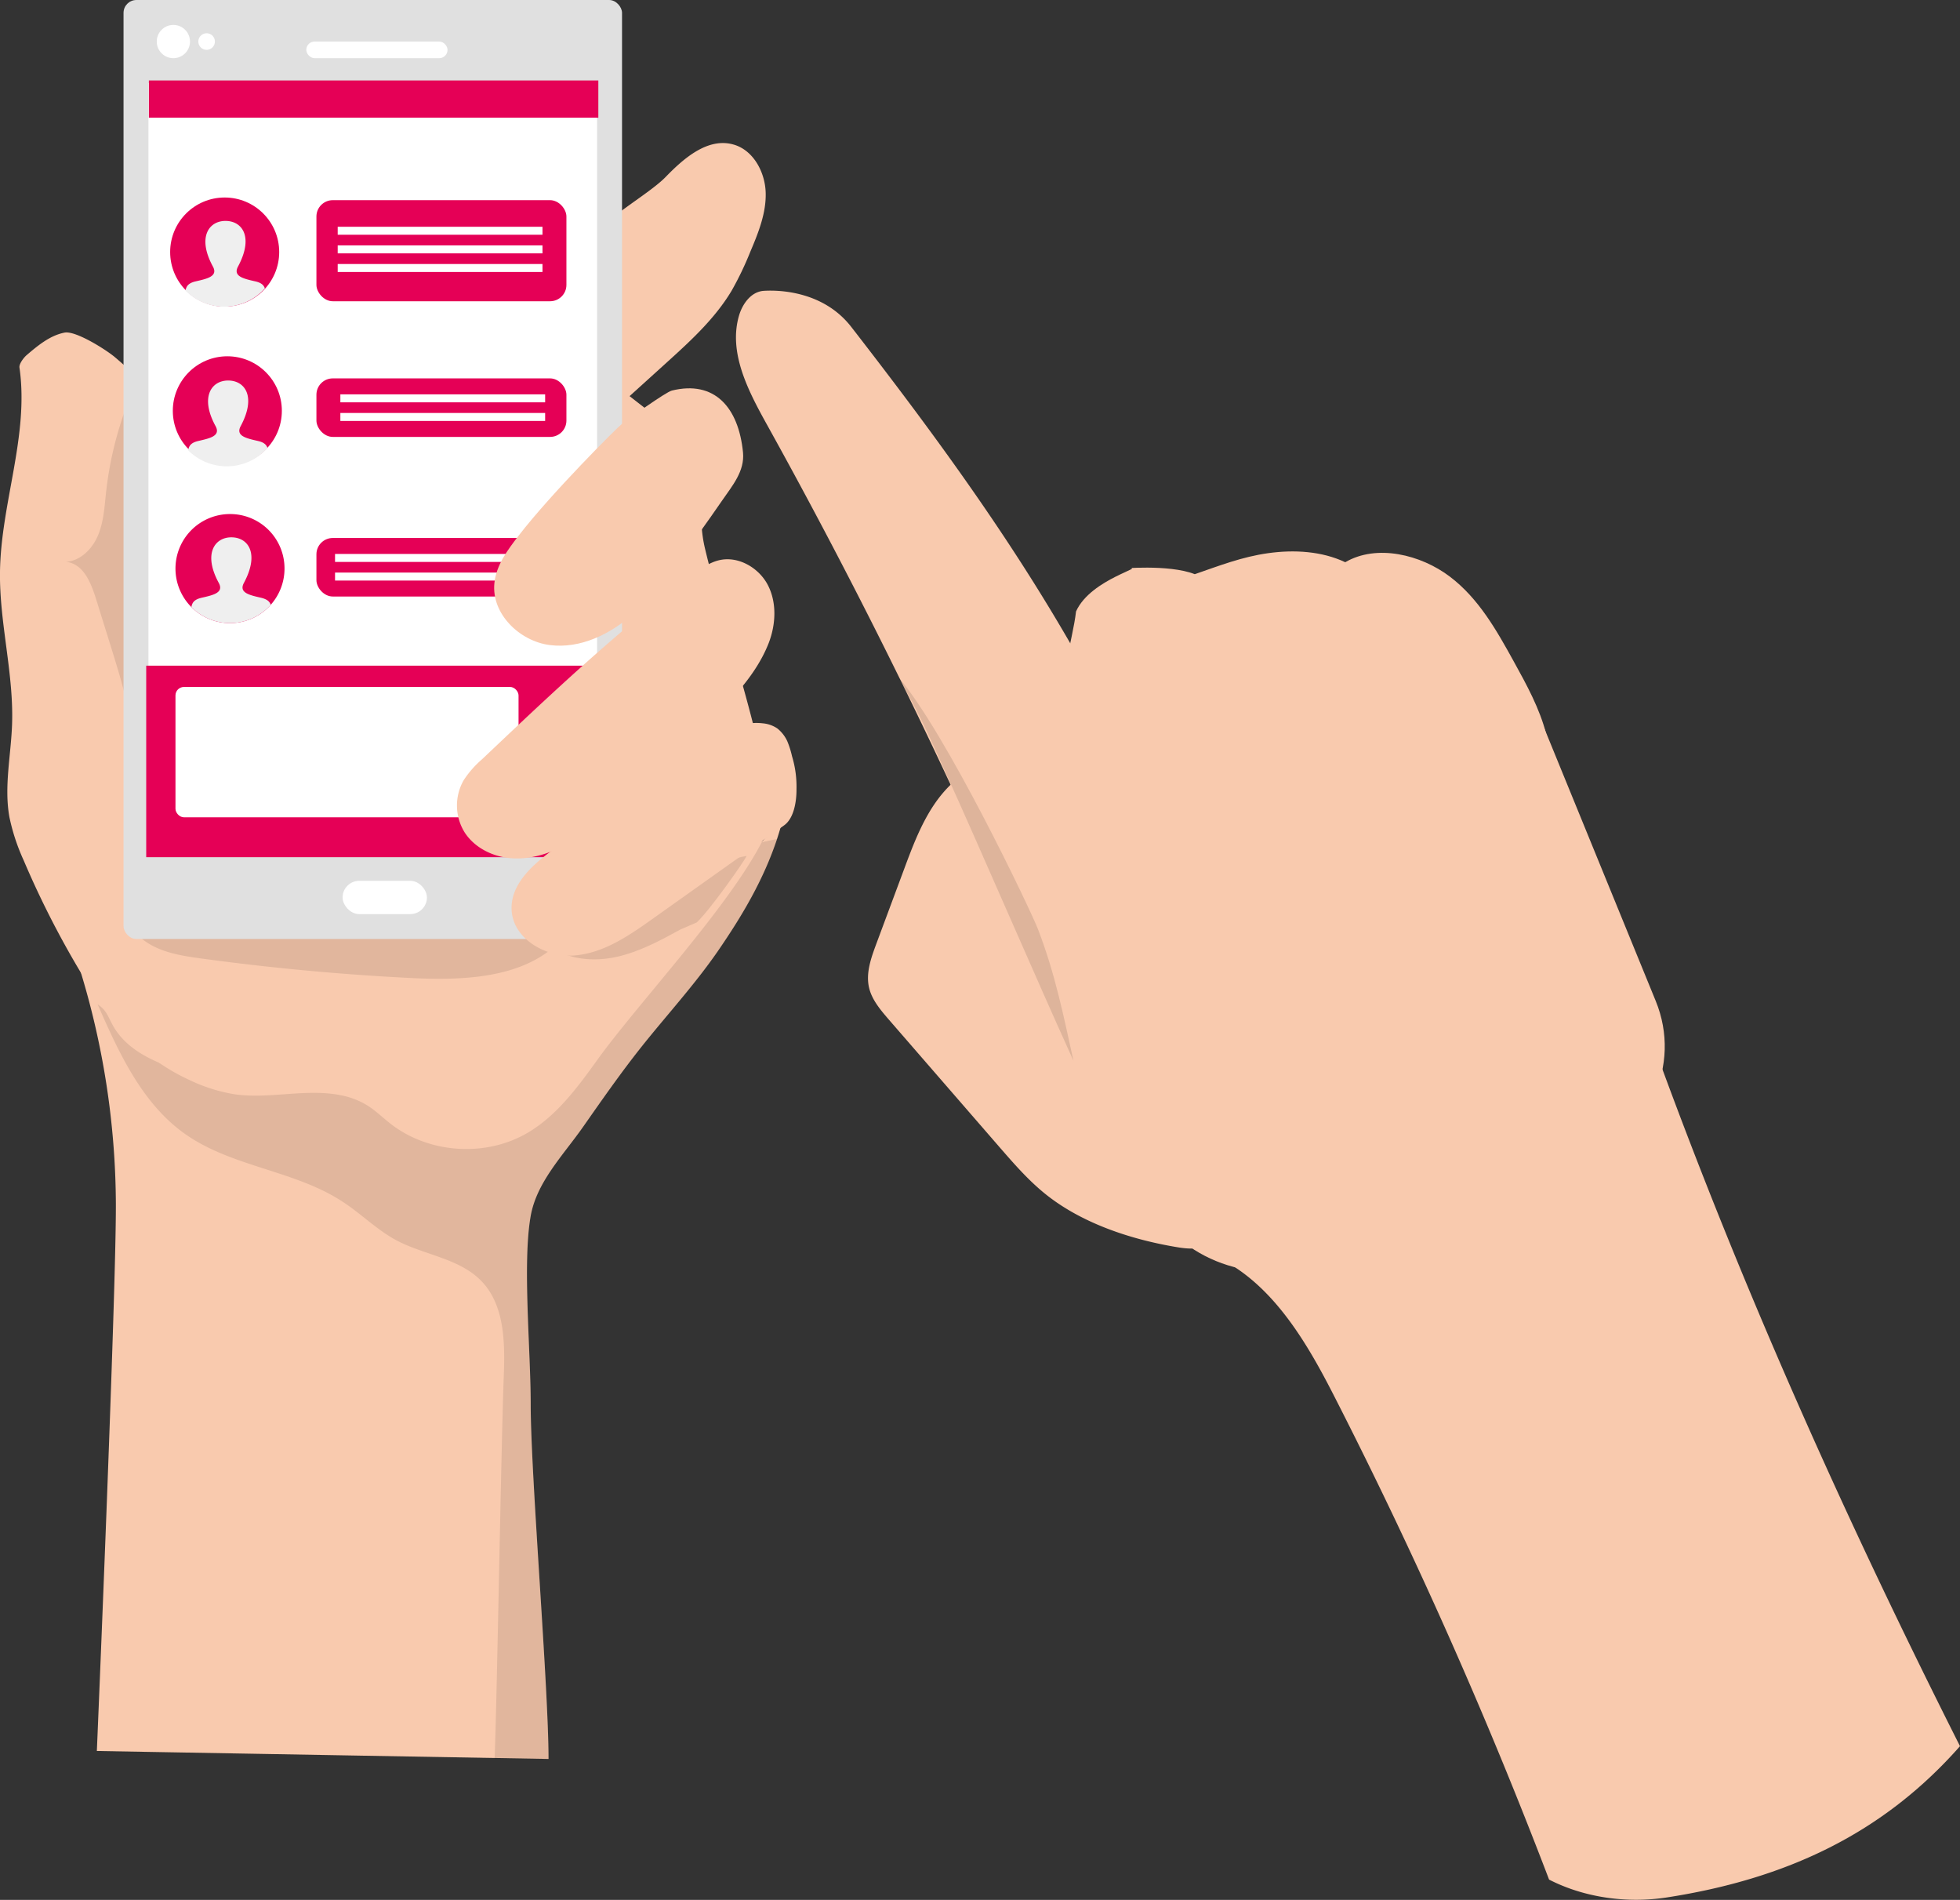
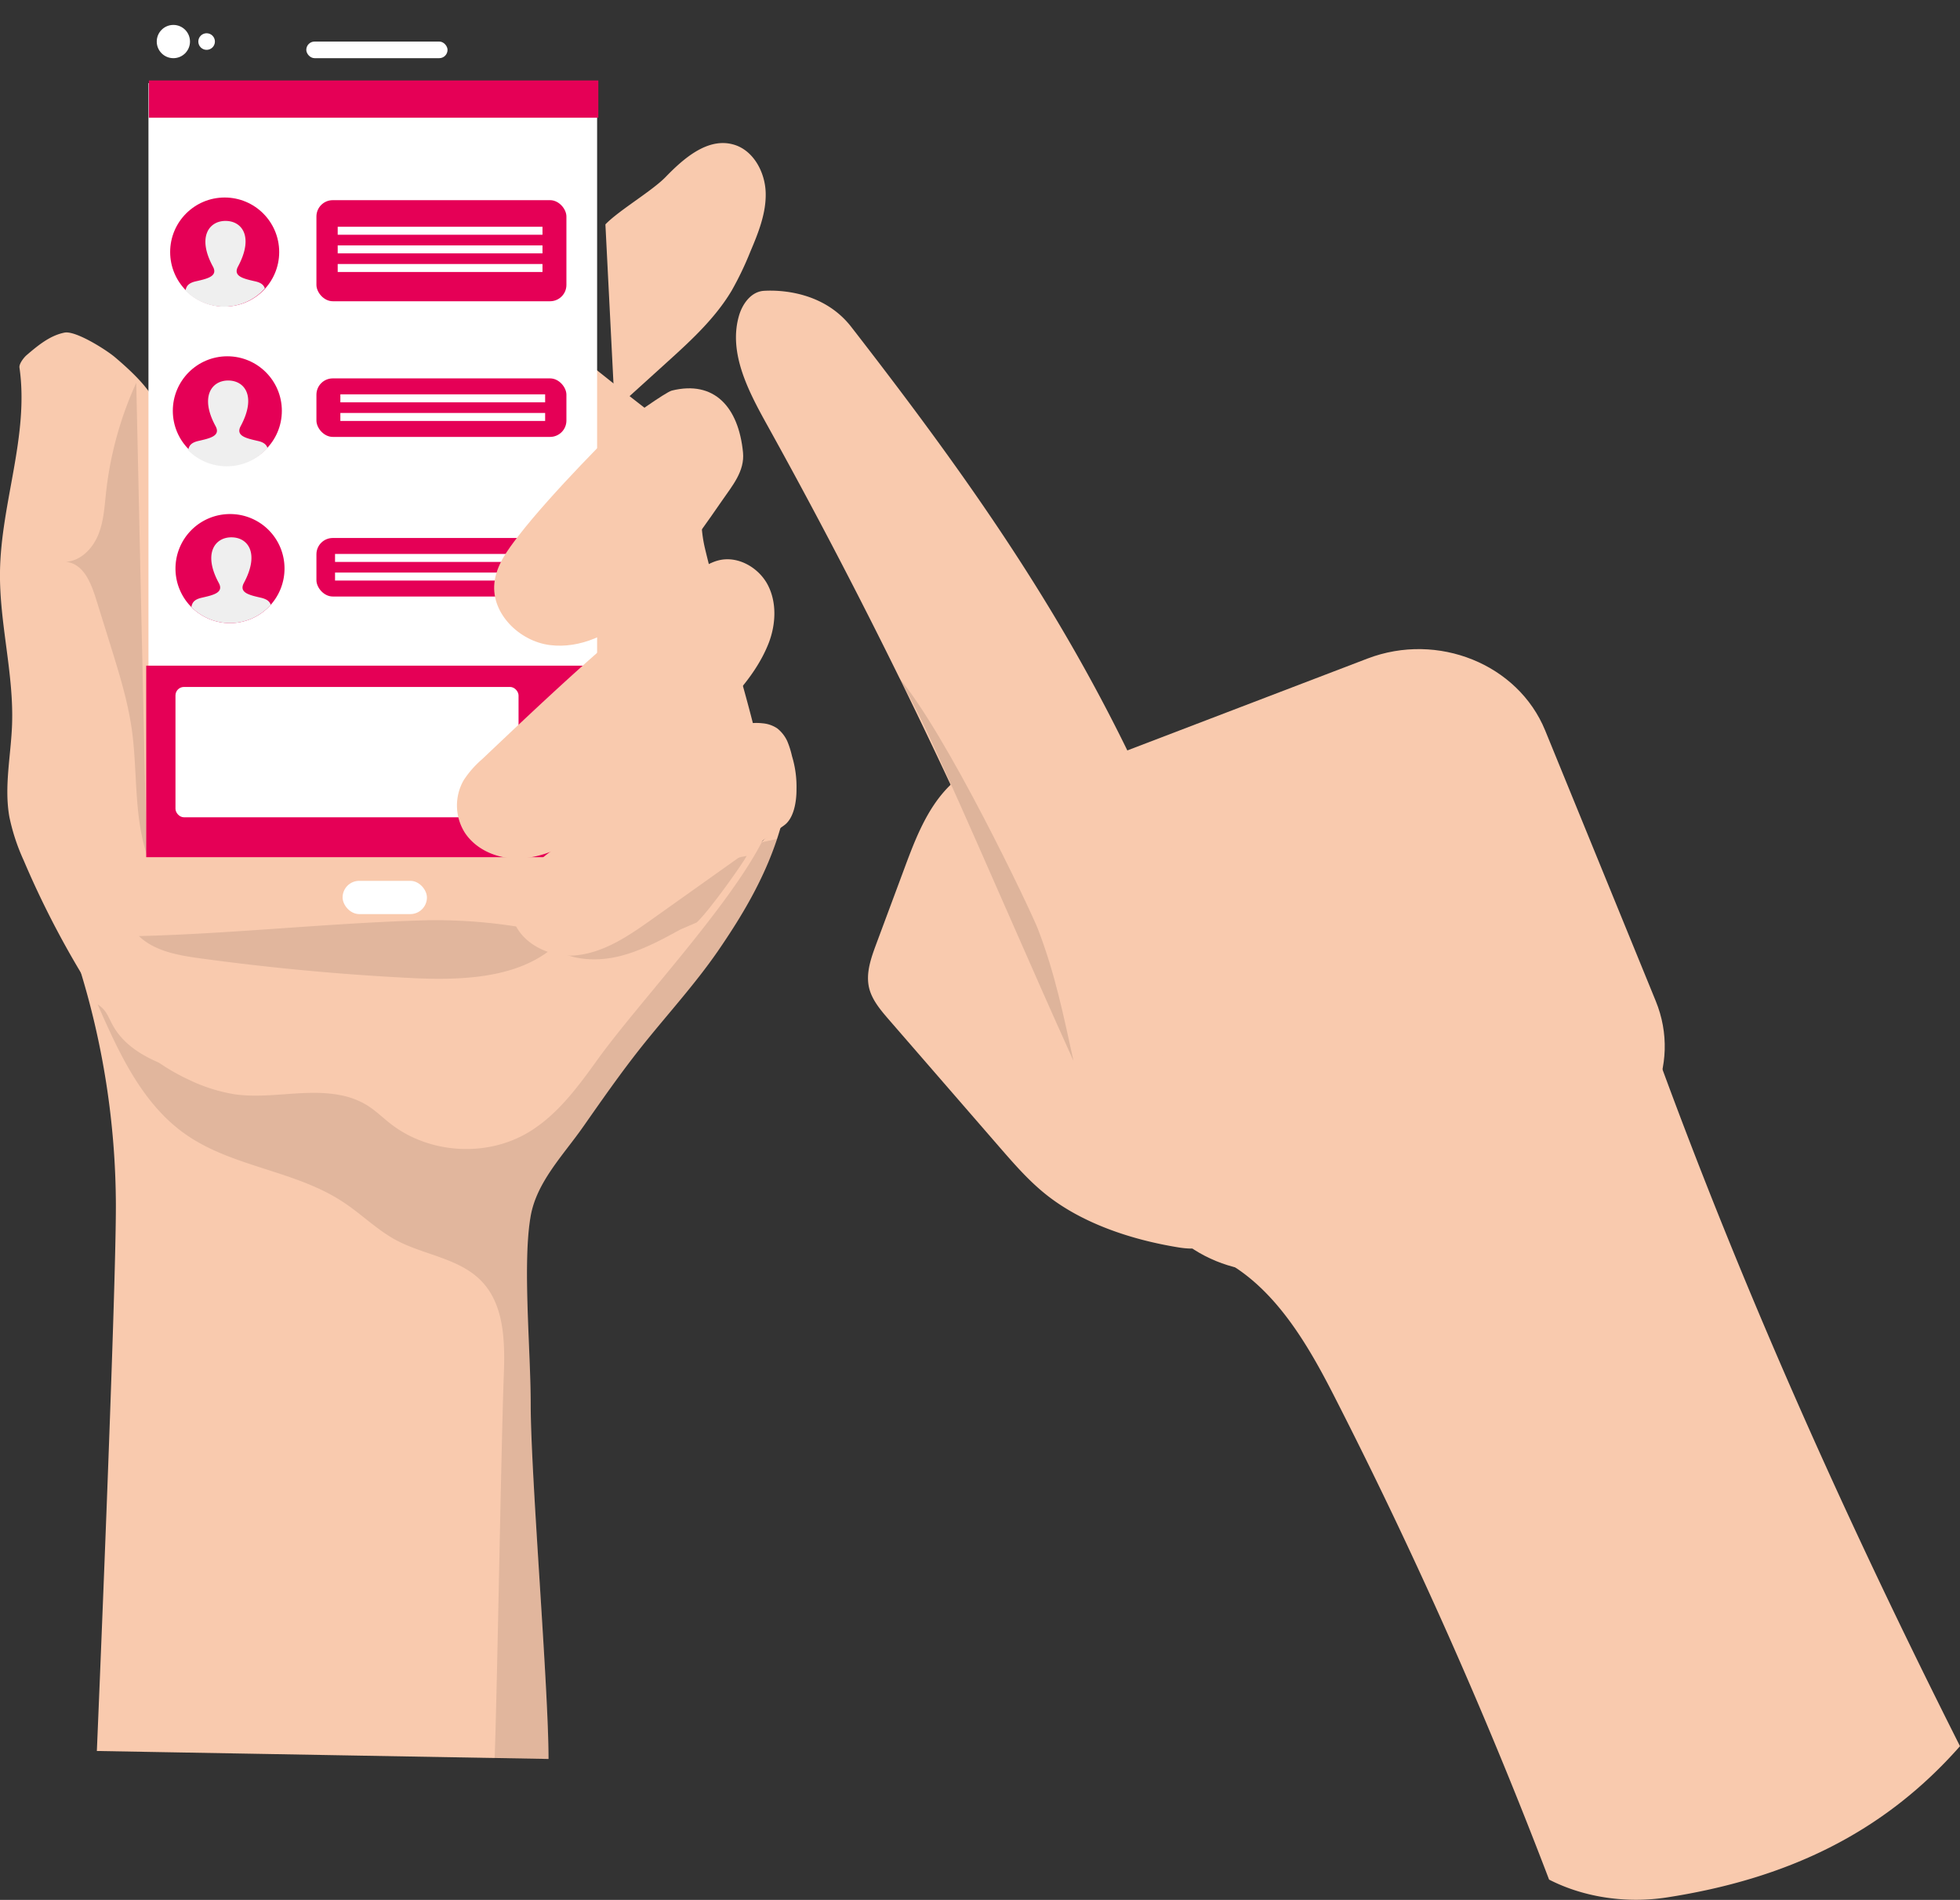
<svg xmlns="http://www.w3.org/2000/svg" viewBox="0 0 736.98 714.25">
  <rect x="0" y="0" width="736.98" height="714.25" fill="#333333" stroke="none" />
  <defs>
    <style>.cls-1{fill:#f9caae;}.cls-2,.cls-6{fill:#020202;}.cls-2{opacity:0.1;}.cls-3{fill:#e0e0e0;}.cls-4{fill:#fff;}.cls-5{fill:#e50056;}.cls-6{opacity:0.11;}.cls-7{fill:#efefef;}</style>
  </defs>
  <title>wie-entsteht-kundenerwartung-4</title>
  <g id="Ebene_4" data-name="Ebene 4">
    <path class="cls-1" d="M1386.14,1291.68q-.9,3.28-1.94,6.47c-5.09,15.28-13,28.71-22.27,42.17-8.75,12.66-19.18,24-28.74,36-7.72,9.72-14.81,19.9-21.93,30.06-7.44,10.62-17.41,20.68-19.69,33.46-3.15,17.71,0,50.39,0,70.82,0,26.74,6.73,106.61,6.7,133.35l-169.83-3s7.25-171.31,7.15-205.52a303.25,303.25,0,0,0-14-89.84c18,9.53,37.11,18.21,56,25.93,10.75,4.37,21.81,8.49,33.4,9.34,7,.47,14-.25,21,.56,8.65,1,16.93,4.47,25.62,4.81,18.55.78,34.55-12.12,48.7-24.15a139.11,139.11,0,0,1,12.15-9.53c3.56-2.37,7.37-4.4,10.94-6.84,5.68-3.87,10.62-8.75,15.52-13.56,5.5-5.4,11-10.81,16.47-16.21l16.86-16.62C1380.89,1296.84,1383.51,1294.28,1386.14,1291.68Z" transform="translate(-1092.02 -982.75)" />
    <path class="cls-2" d="M1384.2,1298.15c-5.09,15.28-13,28.71-22.27,42.17-8.75,12.66-19.18,24-28.74,36-7.72,9.72-14.81,19.9-21.93,30.06-7.44,10.62-17.41,20.68-19.69,33.46-3.15,17.71,0,50.39,0,70.82,0,26.74,6.73,106.61,6.7,133.35H1278c1-26.36,2.44-117.36,3.44-143.73.47-12.59.41-26.71-8.31-35.83-8.31-8.71-21.65-9.84-32.24-15.52-7.18-3.88-13-9.81-19.84-14.28-18-11.93-41.64-13.09-59.32-25.52-16.28-11.44-25-30.56-33-48.8,3.31,2.16,3.75,4.31,5.65,7.78,6.07,11.09,19.47,15.46,31.59,18.87,20,5.62,44.58-1,63.13,8.28,7.06,3.53,13.41,8.52,20.78,11.43a41.48,41.48,0,0,0,43.3-8.78c6.37-6.28,10.56-14.53,17-20.77,5-4.88,11.28-8.44,15.43-14,3.32-4.47,5-9.87,7.81-14.65,3.69-6.28,9.16-11.31,14.53-16.37a0,0,0,0,0,0,0c5.94-3.19,19.59-24.71,17-24.28a13.46,13.46,0,0,1,4.37-5.53,18.16,18.16,0,0,1,6.72-2.4l2.18-.47C1380.23,1299,1382.23,1298.59,1384.2,1298.15Z" transform="translate(-1092.02 -982.75)" />
    <path class="cls-1" d="M1379,1298.27c-12.49,25-47,61.56-62.33,82.86-7.46,10.37-15.25,21-26.28,27.5-15.73,9.22-37,7.83-51.43-3.35-3.06-2.38-5.84-5.15-9.15-7.16a29.91,29.91,0,0,0-9.81-3.66c-13.07-2.57-26.66,1.57-39.83-.34a62.65,62.65,0,0,1-17.3-5.54c-14-6.47-26.07-17.55-34.41-30.47a343.74,343.74,0,0,1-27.52-51.88,76.65,76.65,0,0,1-5.38-16.29c-2.07-11.5.6-23.25,1-34.93.66-19.18-4.81-38.15-4.54-57.34.36-25.79,11-51.22,7.32-76.74-.21-1.38,1.63-3.76,2.69-4.67,4.25-3.63,8.77-7.39,14.26-8.47,4.2-.82,15.77,6.53,19,9.29,17.42,14.73,17.54,20.86,15.62,28.12-1.44,5.44,46.61,45.77,70.8,74.19,22.69,26.65,60.47-123.23,88.53-102.31,8.53,6.37,37,30.27,46.86,34.37,4.29,1.79-4.67,17.79,0,37.49C1366.31,1227.58,1387.29,1283.79,1379,1298.27Z" transform="translate(-1092.02 -982.75)" />
    <path class="cls-2" d="M1304.23,1334.79c-13.45,15.73-37.09,16.65-57.76,15.63q-39.75-2-79.22-7.4c-8.22-1.13-17-2.64-23-8.36,35.62-.89,72.42-5,108-5.94A195,195,0,0,1,1304.23,1334.79Z" transform="translate(-1092.02 -982.75)" />
    <path class="cls-2" d="M1143.25,1126.67a134.62,134.62,0,0,0-11.35,41.18c-.59,5.45-.88,11-3,16.1s-6.51,9.6-12,10c6.69.83,9.4,8.07,11.4,14.51l5.28,16.94c3.22,10.38,6.47,20.81,8,31.57,2.18,15.6.73,31.82,5.55,46.81Z" transform="translate(-1092.02 -982.75)" />
    <path class="cls-2" d="M1372.77,1304.52c-1,2.16-13.59,20.09-18.75,25,0,0-6.09,2.63-6.09,2.63-7.72,4.22-15.56,8.46-24.15,10.34s-18.18,1.06-25.24-4.16c13.37-3.12,23.59-11.4,35.58-18.11C1343.81,1314.74,1361.9,1306.33,1372.77,1304.52Z" transform="translate(-1092.02 -982.75)" />
    <path class="cls-1" d="M1319.66,1067.1c5.19-5.36,17.51-12.51,22.7-17.87,6.85-7.07,15.79-14.78,25.29-12.19,7.51,2,12,10.24,12.27,18s-2.76,15.25-5.8,22.41a119.9,119.9,0,0,1-7,14.58c-6.31,10.57-15.57,19-24.7,27.26l-19.23,17.41Z" transform="translate(-1092.02 -982.75)" />
-     <rect class="cls-3" x="46.45" width="187.44" height="353.01" rx="4.84" />
    <rect class="cls-4" x="55.82" y="31.24" width="168.7" height="290.53" />
    <rect class="cls-4" x="115.17" y="15.62" width="53.11" height="6.25" rx="3.12" />
    <circle class="cls-4" cx="65.19" cy="15.62" r="6.25" />
    <circle class="cls-4" cx="77.69" cy="15.62" r="3.12" />
    <rect class="cls-4" x="128.82" y="331.14" width="31.71" height="12.5" rx="6.25" />
    <path class="cls-5" d="M1199,1196.5a20.5,20.5,0,1,1-20.5-20.5A20.44,20.44,0,0,1,1199,1196.5Z" transform="translate(-1092.02 -982.75)" />
    <circle class="cls-5" cx="85.48" cy="154.44" r="20.5" />
    <circle class="cls-5" cx="84.48" cy="94.75" r="20.5" />
    <rect class="cls-5" x="118.98" y="75.25" width="94" height="38" rx="6.14" />
    <rect class="cls-5" x="118.98" y="142.25" width="94" height="22" rx="6.14" />
    <rect class="cls-5" x="118.98" y="202.25" width="94" height="22" rx="6.14" />
    <rect class="cls-5" x="54.98" y="250.25" width="170" height="72" />
    <rect class="cls-4" x="65.98" y="258.25" width="129" height="49" rx="3.19" />
    <rect class="cls-4" x="126.98" y="85.25" width="77" height="3" />
    <rect class="cls-4" x="126.98" y="92.25" width="77" height="3" />
    <rect class="cls-4" x="126.98" y="99.25" width="77" height="3" />
    <rect class="cls-4" x="127.98" y="148.25" width="77" height="3" />
    <rect class="cls-4" x="127.98" y="155.25" width="77" height="3" />
    <rect class="cls-4" x="125.98" y="208.25" width="77" height="3" />
    <rect class="cls-4" x="125.98" y="215.25" width="77" height="3" />
    <path class="cls-1" d="M1344.65,1129.58c-2.37.58-16.78,11-18.74,12.5s-26.7,26.24-38.89,42.06c-4.13,5.35-8.41,11.08-9.1,17.8-1.2,11.49,9.4,21.86,20.86,23.32s22.84-4.12,31.45-11.83c6-5.43,11.07-11.89,16-18.4q8.91-11.9,17.33-24.13c3.81-5.54,8.52-11,7.84-18.06C1369.73,1135.83,1360.65,1125.64,1344.65,1129.58Z" transform="translate(-1092.02 -982.75)" />
    <path class="cls-1" d="M1381.13,1224.31c2.62-6.92,3-15-.35-21.54s-11.12-11.1-18.33-9.42c-3.68.86-6.85,3.14-9.88,5.4-28.17,21-53.77,45.26-79.29,69.43a37.47,37.47,0,0,0-6.93,7.91,19.15,19.15,0,0,0,.47,19.73c4,6.06,11.31,9.38,18.55,9.64s14.35-2.24,20.65-5.82c17.28-9.8,30.9-26.17,45.58-39.33C1362.83,1250.25,1375.61,1238.65,1381.13,1224.31Z" transform="translate(-1092.02 -982.75)" />
    <path class="cls-1" d="M1388.06,1261.43a13.1,13.1,0,0,0-3.77-4.84,11.57,11.57,0,0,0-5.5-1.92c-9.31-1.08-17.91,4.57-25.56,10L1301.62,1301c-8.44,6-17.82,13.73-17.22,24,.64,10.82,13,17.87,23.88,16.92s20.32-7.48,29.19-13.79l49.38-35.1c3.71-2.63,4.68-9,4.66-13.51a39.5,39.5,0,0,0-1.68-12.47A33.79,33.79,0,0,0,1388.06,1261.43Z" transform="translate(-1092.02 -982.75)" />
    <path class="cls-1" d="M1686.38,1420.06,1589,1457.29c-24.93,9.54-53.5-.74-65.15-23.44l-50.47-98.33c-12.66-24.66-.49-54.2,26.61-64.57l106.21-40.62c26.44-10.11,56.61,2.1,66.81,27l41.58,101.72C1724.5,1383.21,1712,1410.28,1686.38,1420.06Z" transform="translate(-1092.02 -982.75)" />
-     <path class="cls-1" d="M1672.35,1262.46c1.43-.4,1.43-2.28,1.09-3.64-2.46-9.68-7.38-18.63-12.26-27.46-6.42-11.63-13.13-23.6-24-31.84s-27.46-12.35-39.33-5.41c-8.83-4.17-19.2-4.77-29-3.4s-18.31,4.69-27.58,7.9c-9.88-3.92-29.14-1.91-25.59-2.23,8.79-.77-13.44,3.72-19.06,16.24-1.23,11.07-7.15,27-3,37.45,7.3,18.42,20.12,29.46,28.24,47.57.53,1.17,2.57,2.29,2.81,1C1573.4,1291.54,1625.08,1275.66,1672.35,1262.46Z" transform="translate(-1092.02 -982.75)" />
    <path class="cls-1" d="M1533,1302.66c-31.31-75.07-69.08-130.26-120.89-197-10.55-13.6-27.37-13.91-32.82-13.58-4.91.29-8.15,5-9.42,9.41-4,13.92,3.49,28.21,10.59,41A2172.3,2172.3,0,0,1,1478,1341.57c12.45-6.5,25.79-11,38.24-17.5,4.56-2.38,9.22-4.84,12.6-8.56S1534.9,1307.21,1533,1302.66Z" transform="translate(-1092.02 -982.75)" />
    <path class="cls-1" d="M1485.82,1432.2c-6.74-5.28-12.33-11.71-17.88-18.09l-41.6-47.93c-3.16-3.65-6.42-7.47-7.52-12-1.32-5.51.69-11.19,2.67-16.52l10.83-29.1c4.75-12.77,10.07-26.29,21.58-34.48,2.41-1.71,5.38-3.2,8.33-2.59,2.38.49,4.19,2.24,5.81,3.94,9.56,10,17.46,21.37,24.77,32.95a436.28,436.28,0,0,1,49.2,108c4.28,14.32,18,39.2-6.64,35.35C1517.91,1448.93,1499.53,1442.92,1485.82,1432.2Z" transform="translate(-1092.02 -982.75)" />
    <path class="cls-6" d="M1429.42,1236.84c6.65,10.76,11.85,22.24,17,33.69,15.85,35,33.37,76,49.23,111-3.82-17.36-6.9-32.68-13.3-49.36C1479.9,1325.64,1447.5,1257.54,1429.42,1236.84Z" transform="translate(-1092.02 -982.75)" />
    <path class="cls-1" d="M1829,1639.2c-43-85.32-81.43-171-114-260.23-52.62,30.91-114.61,57.32-174.44,73,26.18,7.2,41.17,32.24,52.93,55.25a1840.39,1840.39,0,0,1,81,182.14c13.29,6.81,29.27,9,44.22,6.72C1763.67,1689.12,1800,1672.11,1829,1639.2Z" transform="translate(-1092.02 -982.75)" />
    <path class="cls-7" d="M1190.14,1207.46c-4.34-1-8.38-1.87-6.42-5.55,6-11.18,1.58-17.16-4.71-17.16s-10.69,6.21-4.72,17.16c2,3.7-2.17,4.57-6.42,5.55-2.72.62-3.61,1.75-3.88,3.53a20.51,20.51,0,0,0,29.83-.87C1193.39,1208.83,1192.39,1208,1190.14,1207.46Z" transform="translate(-1092.02 -982.75)" />
    <path class="cls-7" d="M1188.93,1148.51c-4.34-1-8.38-1.87-6.42-5.55,6-11.18,1.58-17.16-4.71-17.16s-10.69,6.21-4.72,17.16c2,3.7-2.17,4.57-6.42,5.55-2.72.62-3.61,1.75-3.88,3.53a20.51,20.51,0,0,0,29.83-.87C1192.18,1149.88,1191.18,1149,1188.93,1148.51Z" transform="translate(-1092.02 -982.75)" />
    <path class="cls-7" d="M1187.93,1088.51c-4.34-1-8.38-1.87-6.42-5.55,6-11.18,1.58-17.16-4.71-17.16s-10.69,6.21-4.72,17.16c2,3.7-2.17,4.57-6.42,5.55-2.72.62-3.61,1.75-3.88,3.53a20.51,20.51,0,0,0,29.83-.87C1191.18,1089.88,1190.18,1089,1187.93,1088.51Z" transform="translate(-1092.02 -982.75)" />
    <rect class="cls-5" x="55.98" y="30.25" width="169" height="14" />
  </g>
</svg>